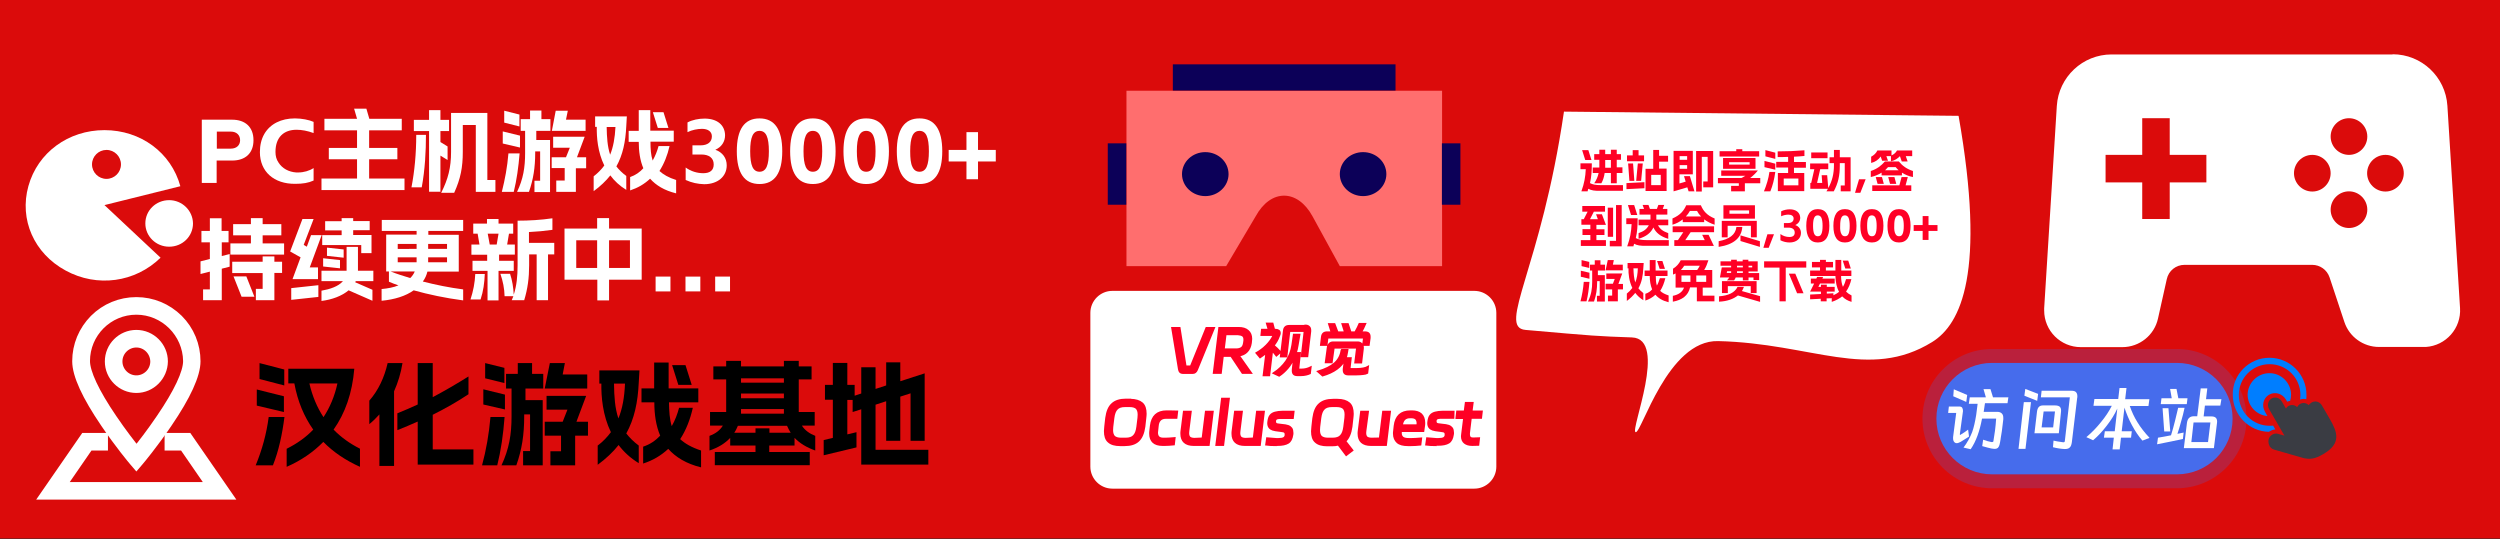
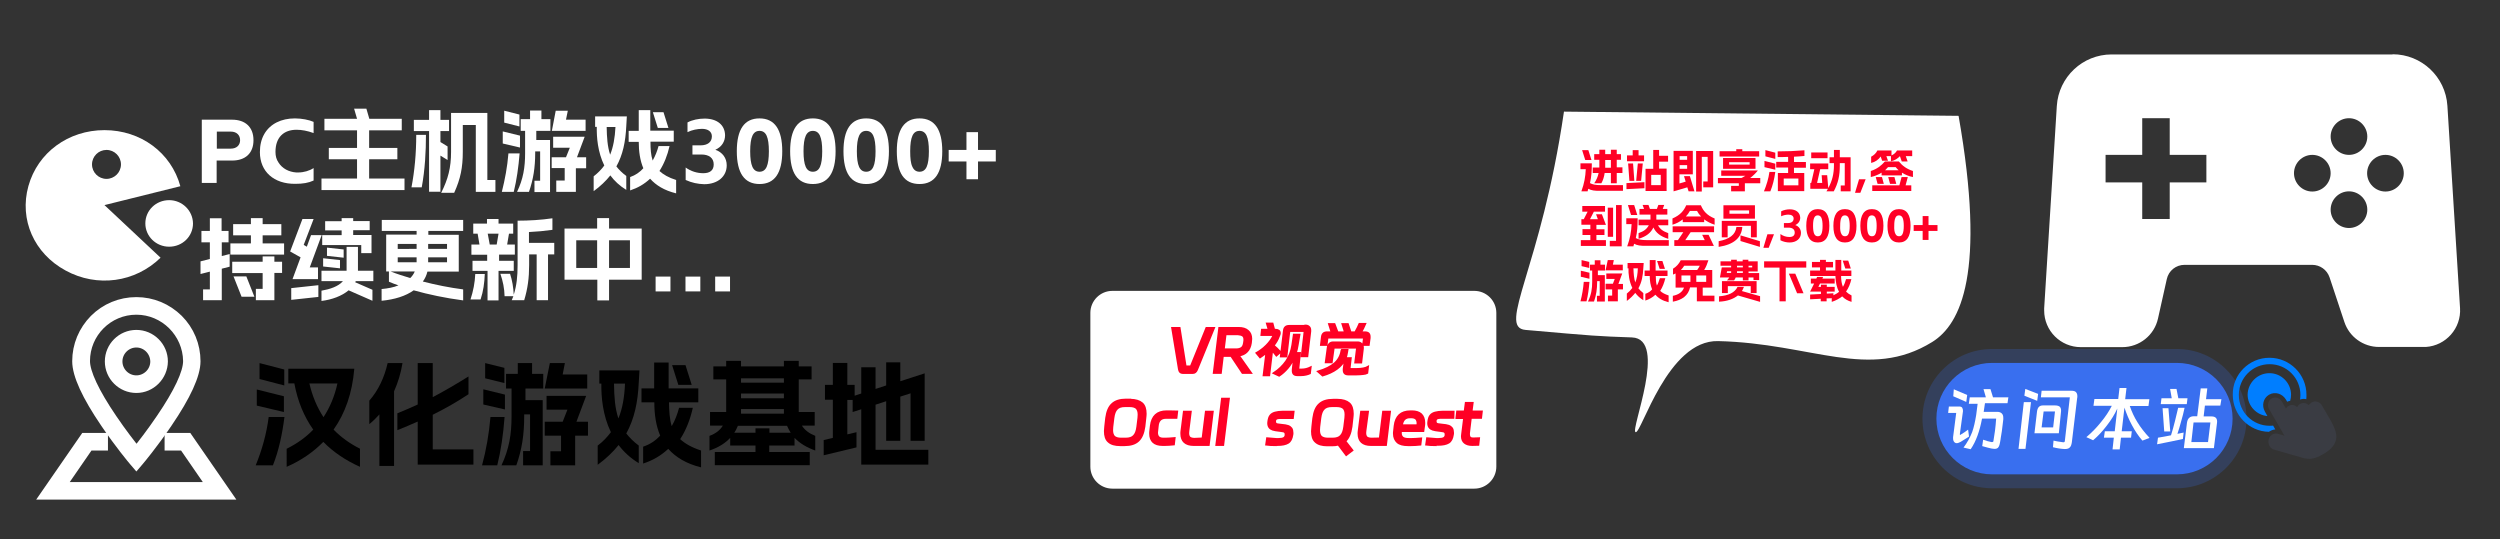
<svg xmlns="http://www.w3.org/2000/svg" version="1.1" id="图层_1" x="0px" y="0px" viewBox="0 0 1364 294.2" style="enable-background:new 0 0 1364 294.2;" xml:space="preserve">
  <rect x="0" y="0" width="1364" height="294.2" fill="#333333" stroke="none" />
  <style type="text/css">
	.st0{fill:#DB0B0B;}
	.st1{fill:#FFFFFF;}
	.st2{fill:#FF0025;}
	.st3{fill:#FF6E6E;}
	.st4{fill:#0C0058;}
	.st5{fill:#FF0025;stroke:#FF0025;stroke-miterlimit:10;}
	.st6{fill:#FFFFFF;stroke:#FFFFFF;stroke-width:5;stroke-miterlimit:10;}
	.st7{opacity:0.2;fill:#3A75FF;enable-background:new    ;}
	.st8{opacity:0.9;fill:#3A75FF;enable-background:new    ;}
	.st9{fill:#007EFF;}
	.st10{fill:#3A3C43;}
</style>
-   <rect x="0" y="-0.4" class="st0" width="1364" height="294.2" />
  <g>
    <path class="st1" d="M126.6,65.3c7.2,0,11.7,4,11.7,11.2c0,7.1-4.4,11.1-11.7,11.1h-8.4v12.2h-8.1V65.3H126.6z M125.9,81.1   c3.3,0,5.1-2,5.1-4.6c0-2.7-1.8-4.7-5.1-4.7h-7.6v9.3H125.9z" />
    <path class="st1" d="M141.8,83c0-3.8,0.8-7.1,2.4-9.9c3.2-5.5,9.2-8.5,16.7-8.5c3.7,0,7.8,0.8,10.2,1.9v6.1   c-3.3-1.2-6.4-1.8-9.3-1.8c-6.9,0-11.5,4-11.5,12.1c0,2.2,0.5,4.1,1.6,5.7c2.1,3.4,5.7,5.2,9.7,5.5l1.1,0c3,0,6.1-0.9,8.4-2.4v6.8   c-2.8,1.3-5.9,1.8-10,1.8C149.4,100.4,141.8,93.6,141.8,83z" />
    <path class="st1" d="M175.5,97.4h19.3V86.9h-15.4v-6.2h15.4v-9.6h-17.8v-6.3h17.8l-1.6-5.5h6.7l1.6,5.5h17.7v6.3h-17.8v9.6h15.4   v6.2h-15.4v10.5h19.3v6.3h-45.3V97.4z" />
    <path class="st1" d="M227.1,73.6h5.3c0,8.9-0.5,18.9-2.3,28.6h-5.6C226.2,93.3,227.1,83.8,227.1,73.6z M225.8,65.4h8.3v-5.3h6.2   v5.3h4.7v6.1h-4.7v6l3.9,2.4v7.4l-3.9-2.4v19.7h-6.2V71.5h-8.3V65.4z M246.1,82.9V61.6h19.8v36.6h4.4v6.5h-10.7V68.2h-7.1v14.7   c0,8.4-1.2,14.6-4.7,22.3h-7.1C244.5,97.7,246.1,91.4,246.1,82.9z" />
    <path class="st1" d="M277.4,83.7h6.1c-0.6,7.4-1.6,14.6-3.2,21h-6.5C275.5,97.9,276.8,91.1,277.4,83.7z M274.3,71.7l9.4,2.3v6.5   l-9.4-2.2V71.7z M275.1,60.4l8.3,2.1V69l-8.3-2.1V60.4z M286.5,83.5V71.4h-2.4V65h5.1v-4.7h6.2V65h4.9v6.4h-7.7v5h7.5v28.4h-8.5   v-6.2h3.1V82.6H292v0.9c0,7.8-1,14.3-3.4,21.2h-6.5C285.5,97.6,286.5,91.3,286.5,83.5z M300.9,85.8h7.9l2.1-5.2h-9.1v-6h17.2   l-4.2,11.2h5v6h-5.6v12.9h-10.7v-6.2h4.6v-6.8h-7.1V85.8z M303.2,60.4h6.6l-1,4.9h10.7v6.1h-18.4L303.2,60.4z" />
    <path class="st1" d="M323.9,96.2c2.3-1.8,4.2-3.7,5.8-5.9c-3.6-7.4-4.2-15.4-4.1-21.1h-0.9v-5.7H342l-0.3,5.3   c-0.4,8.6-1.9,15.7-5.4,22c1.4,1.8,3.2,3.6,5.4,5.2v7.6c-3.6-2.2-6.5-4.9-8.7-7.9c-2.4,3-5.4,5.9-9.1,8.6V96.2z M332.9,84.4   c1.7-4.2,2.6-9.2,2.9-15.1H331C331.1,74.9,331.4,79.9,332.9,84.4z M351,91.8c-1.8-4.3-2.5-9.2-2.5-14.4H343v-6h5.5V60.1h6.3v11.2   h12.8v6h-12.7c0,3.9,0.2,7.3,1.2,10.3c1.4-2.5,2.5-5.2,3.2-7.9h6c-1.1,5-3,9.7-5.5,13.6c2.1,1.9,4.9,3.6,9.1,4.9v7.3   c-6.5-1.6-11-4.4-14.2-8c-3.2,3-6.7,5-10.9,6.4v-7.3C346.7,95.6,349,94,351,91.8z M362,61.2l2.7,8.6h-5.8l-2.7-8.6H362z" />
    <path class="st1" d="M374.1,98.2v-6.8c2.9,2.1,6.3,3.1,9.6,3.1c3.7,0,5.7-1.6,5.7-4.8c0-3.6-2.7-5.4-6.7-5.4h-4.9v-5h4.4   c3.9,0,6.2-1.8,6.2-4.9c0-2.6-2.1-4.1-5.4-4.1c-2.4,0-5.5,0.6-7.9,1.8v-5.3c2.6-1.4,6.1-2.1,9.3-2.1c6.9,0,11.1,3.5,11.2,9.1   c0,3.5-1.9,6.4-5.3,7.9c3.9,1.4,6.2,4.5,6.2,8.5c0,6.1-4.9,10.3-12.3,10.3C380.7,100.4,377.4,99.7,374.1,98.2z" />
    <path class="st1" d="M402,82.5c0-11.9,4.1-17.9,12.4-17.9c8.2,0,12.4,6,12.4,17.9s-4.1,17.9-12.4,17.9   C406.2,100.4,402,94.5,402,82.5z M410.5,91c0.8,1.8,2.1,2.7,3.9,2.7c1.8,0,3.1-0.9,3.9-2.7c0.8-1.8,1.2-4.6,1.2-8.5   c0-3.8-0.4-6.6-1.2-8.4c-0.8-1.8-2.1-2.7-3.9-2.7c-1.8,0-3.1,0.9-3.9,2.7c-0.8,1.8-1.2,4.6-1.2,8.4C409.3,86.4,409.7,89.2,410.5,91   z" />
    <path class="st1" d="M431.1,82.5c0-11.9,4.1-17.9,12.4-17.9s12.4,6,12.4,17.9s-4.1,17.9-12.4,17.9S431.1,94.5,431.1,82.5z    M439.6,91c0.8,1.8,2.1,2.7,3.9,2.7s3.1-0.9,3.9-2.7c0.8-1.8,1.2-4.6,1.2-8.5c0-3.8-0.4-6.6-1.2-8.4c-0.8-1.8-2.1-2.7-3.9-2.7   s-3.1,0.9-3.9,2.7c-0.8,1.8-1.2,4.6-1.2,8.4C438.4,86.4,438.8,89.2,439.6,91z" />
    <path class="st1" d="M460.2,82.5c0-11.9,4.1-17.9,12.4-17.9s12.4,6,12.4,17.9s-4.1,17.9-12.4,17.9S460.2,94.5,460.2,82.5z    M468.7,91c0.8,1.8,2.1,2.7,3.9,2.7s3.1-0.9,3.9-2.7c0.8-1.8,1.2-4.6,1.2-8.5c0-3.8-0.4-6.6-1.2-8.4c-0.8-1.8-2.1-2.7-3.9-2.7   s-3.1,0.9-3.9,2.7c-0.8,1.8-1.2,4.6-1.2,8.4C467.5,86.4,467.9,89.2,468.7,91z" />
    <path class="st1" d="M489.3,82.5c0-11.9,4.1-17.9,12.4-17.9c8.2,0,12.4,6,12.4,17.9s-4.1,17.9-12.4,17.9   C493.4,100.4,489.3,94.5,489.3,82.5z M497.8,91c0.8,1.8,2.1,2.7,3.9,2.7c1.8,0,3.1-0.9,3.9-2.7c0.8-1.8,1.2-4.6,1.2-8.5   c0-3.8-0.4-6.6-1.2-8.4c-0.8-1.8-2.1-2.7-3.9-2.7c-1.8,0-3.1,0.9-3.9,2.7c-0.8,1.8-1.2,4.6-1.2,8.4C496.6,86.4,496.9,89.2,497.8,91   z" />
    <path class="st1" d="M533.6,88.1v9.7h-6.3v-9.7h-9.7v-6.3h9.7v-9.7h6.3v9.7h9.7v6.3H533.6z" />
    <path class="st1" d="M110.7,157.9h3.8v-9.7l-5.1,1.3v-6.9l5.1-1.3v-9.1h-4.6v-6.2h4.6v-6.9h6.4v6.9h3.8v6.2H121v7.5l4.3-1.1v6.9   l-4.3,1.1v17.2h-10.2V157.9z M125.7,132.8h11.2v-4.4h-9.7v-6.1h9.7v-3.3h6.4v3.3h10.2v6.1h-10.2v4.4H155v6.1h-29.3V132.8z    M126.7,142.8h16.6v-2.9h6.4v2.9h4.2v6.1h-4.2v14.9h-10.1v-6.2h3.7V149h-16.6V142.8z M134.4,150.8l4.4,11.1h-7l-4.4-11.1H134.4z" />
    <path class="st1" d="M164,140.4l-5.7-3.2l6.7-17.7h6.1l-5.4,14.1l1.7,1l2.3-6.3h5.8l-6.5,17.6h4.5v6.4h-13.9L164,140.4z    M158.9,157.2l14.8-1.6v6.4l-14.8,1.6V157.2z M175.4,147.7h13.7v-13h6.2v13h8.4v5.7h-9.6l-0.3,0.6l9.4,4.1v6l-13-5.7   c-3.7,3.1-9.1,5.1-14.8,5.8v-5.6c4.6-0.8,9.2-2.3,11.7-5.2h-11.7V147.7z M175.9,128.3h10.5v-2.6h-9v-5h9V119h6.3v1.6h9v5h-9v2.6h10   v9.9h-5.6v-4.4h-21.3V128.3z M176.3,140.9l9.2,1v4.5l-9.2-1V140.9z M178.4,135.1l9.1,1v4.5l-9.1-1V135.1z" />
    <path class="st1" d="M225.7,158.4c-4.3,3.1-10.3,5-17.5,5.7v-6.4c3.4-0.3,6.5-0.9,9.2-2c-1.8-0.6-3.6-1.3-5.2-2v-5.6h-1.5v-20.1   h16.6V126h-19v-6h44.4v6h-19v2.1h16.6v20.1h-17.1c-0.5,2-1.3,3.8-2.5,5.4c7,1.8,14.3,3.3,22,4.3v6   C242.9,162.6,233.9,160.7,225.7,158.4z M223.8,151.7c1.1-1,1.9-2.2,2.5-3.6h-13.2C216.6,149.5,220.2,150.6,223.8,151.7z    M227.3,135.8v-2.7H217v2.7H227.3z M227.3,143.1v-2.7H217v2.7H227.3z M243.9,135.8v-2.7h-10.3v2.7H243.9z M243.9,143.1v-2.7h-10.3   v2.7H243.9z" />
    <path class="st1" d="M259.3,149.5h5.2c-0.2,4.9-0.8,9.4-2.3,13.9h-5.5C258.2,158.8,259.1,154.2,259.3,149.5z M257.3,133.4h4.3   l-1-5.9h-2.4V122h7.5v-2.5h6.3v2.5h8v5.5h-2.3l-1,5.9h4.2v5.5h-8.6v3.4h8v5.5H272v16.1h-6v-16.1h-8.2v-5.5h8V139h-8.6V133.4z    M267.2,133.4h3.8l1-5.9h-5.9L267.2,133.4z M280.1,161.6h-4.8c-0.1-4.2-0.9-8.2-2.3-12.2h5.3c1.2,3.7,1.8,7.4,2,11.4   c1.6-5.1,2.1-10,2.1-16.1v-24.3c6.4,0,12.8-0.4,19-1.3v6.3c-4.2,0.6-8.5,1-12.8,1.2v5.9h13.8v6.3H299v25h-6.2v-25h-4.1v5.9   c0,6.9-0.8,12.9-2.7,19.1h-6.8C279.5,163.1,279.8,162.4,280.1,161.6z" />
    <path class="st1" d="M332.3,119v5.7h17.8v27.9h-17.8v11.3h-6.4v-11.3H308v-27.9h17.8V119H332.3z M325.8,146.2v-15.1h-11.4v15.1   H325.8z M343.7,146.2v-15.1h-11.4v15.1H343.7z" />
    <path class="st1" d="M365.8,150.9v8.1h-8.1v-8.1H365.8z" />
    <path class="st1" d="M382.1,150.9v8.1H374v-8.1H382.1z" />
    <path class="st1" d="M398.3,150.9v8.1h-8.1v-8.1H398.3z" />
  </g>
  <g>
    <path d="M146.6,227.5h8.6c-1.2,9.4-3.1,18.4-6.3,26.4h-9.4C143,245.4,145.4,236.7,146.6,227.5z M140.1,212.5l14.8,3.7v8.6   l-14.8-3.5V212.5z M141.6,198.1l13.5,3.5v8.7l-13.5-3.5V198.1z M156.5,244.8c5.6-2.8,10.5-6.3,14.4-10.4c-5-7.1-8.5-15.4-10.3-25.2   h-3.3v-8h36c-1.1,13.3-5,24.3-11.3,33.2c4,4.1,8.8,7.6,14.4,10.4v9.9c-7.8-3.5-14.5-8-20-13.6c-5.5,5.6-12.2,10.2-20,13.6V244.8z    M176.5,227.6c3.5-5.3,6.1-11.5,7.6-18.4h-15.3C170.4,216.1,173,222.3,176.5,227.6z" />
    <path d="M201.5,218.6c4.9-5.6,8.2-12.6,10-20.5h8.1c-0.9,5.6-2.5,10.7-4.6,15.4v40.7H207v-28.1c-1.7,1.9-3.5,3.7-5.5,5.3V218.6z    M227.9,230c-3.6,1.6-7.3,3.2-11.1,4.7v-9.2c3.7-1.5,7.4-3.1,11.1-4.8v-22.6h8.2v18.6c6.6-3.5,13.1-7.3,19.5-11.3v9.7   c-6,4-12.5,7.7-19.5,11.2v18.9h22.2v8.3h-30.4V230z" />
    <path d="M267.6,227.5h7.7c-0.7,9.4-2,18.4-4,26.4H263C265.3,245.4,266.8,236.7,267.6,227.5z M263.7,212.4l11.8,2.9v8.1l-11.8-2.7   V212.4z M264.7,198.1l10.5,2.6v8.3l-10.5-2.6V198.1z M279.1,227.2V212h-3v-8h6.4v-5.9h7.8v5.9h6.1v8h-9.7v6.3h9.4v35.6h-10.7v-7.8   h3.8v-20H286v1.1c0,9.8-1.2,18-4.3,26.7h-8.1C277.8,244.9,279.1,237,279.1,227.2z M297.1,230.1h9.9l2.6-6.6h-11.4V216h21.6   l-5.3,14.1h6.3v7.6h-7v16.2h-13.5v-7.7h5.8v-8.5h-8.9V230.1z M300,198.1h8.2l-1.2,6.2h13.4v7.7h-23.2L300,198.1z" />
    <path d="M326,243.2c2.9-2.2,5.3-4.7,7.3-7.4c-4.5-9.3-5.3-19.3-5.2-26.5H327v-7.2h21.9l-0.4,6.7c-0.5,10.8-2.4,19.7-6.8,27.7   c1.8,2.3,4,4.5,6.8,6.6v9.6c-4.6-2.8-8.2-6.2-11-9.9c-3,3.8-6.8,7.4-11.4,10.8V243.2z M337.4,228.3c2.2-5.3,3.3-11.6,3.6-19h-6   C335.1,216.5,335.5,222.7,337.4,228.3z M360.2,237.7c-2.3-5.4-3.2-11.6-3.2-18.2h-7v-7.6h6.9v-14.1h7.9v14.1H381v7.6H365   c0.1,4.9,0.3,9.2,1.5,13c1.8-3.1,3.1-6.6,4-10h7.5c-1.4,6.3-3.7,12.2-6.9,17.1c2.6,2.4,6.2,4.5,11.4,6.2v9.2   c-8.1-2-13.9-5.6-17.9-10.1c-4,3.7-8.4,6.3-13.7,8v-9.2C354.8,242.4,357.6,240.4,360.2,237.7z M374,199.2l3.4,10.8h-7.3l-3.4-10.8   H374z" />
    <path d="M387.5,224.8h8.7V207h-7v-7.1h7v-3h8.1v3h23.4v-3h8.1v3h7v7.1h-7v17.8h8.7v7.4h-7c1.6,2.5,4,4.3,7.3,5.6v8   c-4.8-1.7-8.5-4-11.3-6.9v4.2h-13.8v3.5h22.1v7.2H390v-7.2h22.2v-3.5h-13.8v-4.2c-2.8,3-6.5,5.3-11.3,6.9v-8c3.3-1.2,5.7-3,7.3-5.6   h-7V224.8z M412.2,236.1v-2.4h7.6v2.4h11.6c-0.8-1.2-1.4-2.5-2-3.8h-26.8c-0.6,1.4-1.2,2.7-2,3.8H412.2z M427.7,208.8v-2.4h-23.4   v2.4H427.7z M427.7,217.3v-2.6h-23.4v2.6H427.7z M427.7,225.7v-2.5h-23.4v2.5H427.7z" />
    <path d="M469.9,223.3l-4.7,1.5v-6.6h-2.9V237l5-1.2v8.3l-17.9,4.3v-8.3l5-1.2v-20.8h-4.3v-8.1h4.3v-12h7.9v12h4v5.9l3.6-1.2v-14.3   h7.8v11.8l5.8-1.9v-12.6h7.7V208l13.3-4.3v36.8h-7.7v-25.9l-5.6,1.8v24.1h-7.7v-21.6l-5.8,1.9v24.6h28.8v8.1h-36.6V223.3z" />
  </g>
  <path class="st1" d="M1305.4,29.6c15.8,0,28.9,12.3,29.9,28.1l6.9,110.4c0.7,11-7.7,20.5-18.7,21.2c-0.4,0-0.8,0-1.2,0H1298  c-8.6,0-16.2-5.5-18.9-13.6l-8.1-24.4c-1.4-4.1-5.2-6.8-9.5-6.8h-69.6c-4.7,0-8.7,3.2-9.7,7.8l-4.8,21.5c-2,9.1-10.1,15.6-19.5,15.6  h-22.6c-11,0-20-8.9-20-20c0-0.4,0-0.8,0-1.2l6.9-110.4c1-15.8,14.1-28.1,29.9-28.1H1305.4L1305.4,29.6z M1281.6,104.4  c-5.5,0-10,4.5-10,10c0,5.5,4.5,10,10,10s10-4.5,10-10C1291.6,108.9,1287.1,104.4,1281.6,104.4z M1183.8,64.5h-15v20h-20v15h20v20  h15v-20h20v-15h-20C1183.8,84.5,1183.8,64.5,1183.8,64.5z M1261.6,84.5c-5.5,0-10,4.5-10,10s4.5,10,10,10l0,0c5.5,0,10-4.5,10-10  S1267.1,84.5,1261.6,84.5z M1301.5,84.5c-5.5,0-10,4.5-10,10s4.5,10,10,10s10-4.5,10-10S1307,84.5,1301.5,84.5z M1281.6,64.5  c-5.5,0-10,4.5-10,10c0,5.5,4.5,10,10,10s10-4.5,10-10C1291.6,69,1287.1,64.5,1281.6,64.5z" />
  <path class="st1" d="M804.4,266.6H606.9c-6.6,0-12-5.4-12-12v-83.9c0-6.6,5.4-12,12-12h197.5c6.6,0,12,5.4,12,12v83.9  C816.4,261.2,811,266.6,804.4,266.6z" />
  <path class="st1" d="M853.3,60.9c-12.5,85.5-36.6,117.7-21,119.1c38.7,3.4,38.7,3.4,58.1,4.1c19.9,0.7-1.2,50.9,2,51.7  c3.2,0.8,17.4-50.4,45-49.7c51.2,1.2,82.3,21.8,116.8,0.5c15.8-9.8,29.4-38.1,14.4-123.4" />
  <g>
    <path class="st2" d="M866.6,103c-0.2,0.5-0.3,0.9-0.4,1.4h-3.4c1.6-4.4,2.2-7.9,2.4-12.1h-2.9v-3.2h6.2c0,4.1-0.2,7.3-1,10.8   c1.5,0.8,3.2,1.1,5.8,1.1h12.2v3.1h-12.2C870.1,104.2,868.2,103.9,866.6,103z M866.6,81.9l1.7,5.4h-3.4l-1.7-5.4H866.6z M869,91.4   h3.6v-0.8v-3.4h-2.8v-3.1h2.8v-2.4h3.2v2.4h3.1v-2.4h3.2v2.4h2.3v3.1h-2.3v4.1h3.1v3.1h-3.1v5.6h-3.2v-5.6h-3.4   c-0.3,2-0.8,3.8-1.8,5.6h-3.9c1.3-1.9,2-3.7,2.4-5.6H869V91.4z M878.9,91.4v-4.1h-3.1v3.4v0.8H878.9z" />
    <path class="st2" d="M887.4,99.9l9.8-0.5v3.3l-9.8,0.5V99.9z M887.7,84.8h3.1v-2.9h3.2v2.9h3v3.2h-9.3V84.8z M891,89.2l0.7,9.5   h-2.7l-0.7-9.5H891z M893.6,89.2h2.7l-0.9,9.5h-2.7L893.6,89.2z M909.3,104.2h-11.5V92.1h4.2V81.8h3.2V85h4.9v3.2h-4.9v3.8h4.1   V104.2z M906.1,101v-5.6h-5.2v5.6H906.1z" />
    <path class="st2" d="M913.2,82.3h10.4v12.8h-7.3v5l3.4-1l-0.9-3h3.2l2.5,8.3h-3.2l-0.7-2.2l-7.5,2.2V82.3z M920.5,87.2v-2h-4.1v2   H920.5z M920.5,92.1v-2h-4.1v2H920.5z M925.3,82.4h9.4v19.8h-5.4V99h2.4V85.6h-3.2v18.9h-3.1V82.4z" />
    <path class="st2" d="M937.3,97.1h12.9c0.8-0.4,1.5-0.8,2.1-1.2h-13.2V93h20c-1.2,1.5-2.6,2.9-4.2,4.1h5.5v2.9H952v4.4h-7.5v-3h4.2   v-1.4h-11.4V97.1z M938.1,82.5h9.2v-1.1h3.3v1.1h9.2v2.9h-21.6V82.5z M940.1,86.2h17.7v5.9h-17.7V86.2z M954.6,89.8v-1.3h-11.2v1.3   H954.6z" />
    <path class="st2" d="M965.4,93.8h3.2c-0.5,3.8-1.4,7.4-2.7,10.6h-3.5C963.8,101,964.9,97.5,965.4,93.8z M962.7,87.8l5.9,1.5v3.3   l-5.9-1.4V87.8z M963.2,81.9l5.4,1.4v3.4l-5.4-1.4V81.9z M975.6,94.3v-2.9h-6.5v-3.1h6.5v-2.7c-1.9,0.1-3.8,0.1-5.7,0.1v-3.1   c5.1,0,9.7-0.2,14.6-0.6v3.1c-1.9,0.2-3.8,0.3-5.7,0.4v2.9h6.5v3.1h-6.5v2.9h5.6v9.9H970v-9.9H975.6z M981.2,101.1v-3.7h-8v3.7   H981.2z" />
    <path class="st2" d="M997.3,103h-9.6v-3.2h0.5l1.7-7.5h-2.3v-3.1h9.9v3.1h-4.4l-1.7,7.5h2.8l-0.3-4.2h3l0.6,7   c2.2-3.9,3.1-8,3.1-12.4V89h-2.4v-3.2h2.4v-4h3.2v4h5.9v18.6h-5.4v-3.2h2.2V89h-2.7v1.3c0,5.6-0.9,9.6-3.3,14.1h-4   C996.8,103.9,997.1,103.5,997.3,103z M988.2,83.2h8.9v3.1h-8.9V83.2z" />
    <path class="st2" d="M1014.3,97.8h3.6l-2.9,7.4h-2.9L1014.3,97.8z" />
    <path class="st2" d="M1037.7,94.2v1.5h-11.1v-1.5c-1.7,1.1-3.7,1.9-5.9,2.4v-3.3c3.4-1.1,5.7-2.9,7.7-5.2h7.6   c2,2.4,4.3,4.1,7.7,5.2v3.3C1041.5,96.2,1039.4,95.3,1037.7,94.2z M1020.9,85.5c1.5-0.8,2.7-1.9,3.4-3.4h7.7v2.7   c1.3-0.6,2.4-1.5,3-2.7h8.3v3.1h-3.5l1,2.9h-3.2l-1-2.9h0c-1.2,1.3-2.9,2.4-4.9,2.8v-2.8h-2.5l0.9,2.5h-3.2l-0.8-2.3   c-1.2,1.7-3,3-5.2,3.5V85.5z M1021.5,101.1h14.8l1.2-4.5h3.4l-1.2,4.5h3.1v3.1h-21.3V101.1z M1026.8,96.6l1,3.7h-3.4l-1-3.7H1026.8   z M1035.9,92.9c-0.6-0.5-1.1-1.1-1.6-1.7h-4.2c-0.5,0.6-1,1.1-1.6,1.7H1035.9z M1033.6,96.6l1,3.7h-3.4l-1-3.7H1033.6z" />
    <path class="st2" d="M862.5,131h5.2v-2.8h-4.3V125h4.3v-2.4h-4.9v-3h1.3l2.1-4.1h-2.9v-3.1h12.4v3.1h-6.1l-2.1,4.1h4.3l-1-2.7h3.2   l2.2,5.8H871v2.4h4.4v3.1H871v2.8h5.2v3.2h-13.7V131z M877.2,113.3h2.9v15.9h-2.9V113.3z M878.4,131.4h3.3v-19.5h3.1v22.5h-6.5   V131.4z" />
    <path class="st2" d="M891.6,133c-0.2,0.5-0.3,0.9-0.4,1.4h-3.4c1.6-4.4,2.2-7.9,2.4-12.1h-2.9v-3.2h6.2c0,4.1-0.2,7.4-1,10.8   c1.5,0.8,3.2,1.1,5.8,1.1h12.2v3.1h-12.2C895.1,134.2,893.2,133.9,891.6,133z M891.6,111.9l1.7,5.4h-3.4l-1.7-5.4H891.6z    M893.9,119.8h6.6l0-2.7h-6V114h2.5l-0.8-2.2h3.2l0.8,2.2h3.8l0.8-2.2h3.2l-0.8,2.2h2.5v3.1h-6v2.7h6.5v3.1h-5.6   c1.2,2.2,2.8,3.3,5.6,4.3v3.1c-4.3-1.3-6.7-3.3-8.1-6.2c-1.4,2.9-3.8,4.9-8.1,6.2v-3.1c2.8-1,4.4-2.1,5.6-4.3h-5.6V119.8z" />
    <path class="st2" d="M929.8,119.7v1.5h-11.7v-1.5c-1.6,1.3-3.5,2.3-5.6,2.9v-3.4c4.2-1.8,6.2-4.2,7.5-7.2h8   c1.3,3.1,3.3,5.5,7.5,7.2v3.4C933.3,121.9,931.4,120.9,929.8,119.7z M912.7,123.5h22.5v3.2h-12.8l-2.9,4.3h10.6l-1.4-2.9h3.5   l2.9,6.1h-21.6V131h2l2.9-4.3h-5.8V123.5z M928.1,118.1c-0.9-0.9-1.6-1.9-2.2-3H922c-0.6,1.1-1.3,2.1-2.2,3H928.1z" />
    <path class="st2" d="M937.7,131.6c5.7-1.1,9.2-3.4,9.7-7.8h3.2c-0.4,5.7-4.3,9.6-12.9,10.9V131.6z M958.5,120.5v9h-3.2v-6.3h-12.7   v6.3h-3.2v-9H958.5z M940.3,112h17.2v7.3h-17.2V112z M954.3,116.6v-1.8h-10.7v1.8H954.3z M949.6,128.4l10.6,3.2v3.1l-10.6-3.2   V128.4z" />
    <path class="st2" d="M964.3,127.8h3.6l-2.9,7.4h-2.9L964.3,127.8z" />
    <path class="st2" d="M971.4,131.1v-3.4c1.5,1.1,3.2,1.6,4.9,1.6c1.9,0,2.9-0.8,2.9-2.4c0-1.8-1.3-2.7-3.4-2.7h-2.5v-2.5h2.2   c2,0,3.1-0.9,3.1-2.5c0-1.3-1.1-2.1-2.8-2.1c-1.2,0-2.8,0.3-4,0.9v-2.7c1.3-0.7,3.1-1.1,4.7-1.1c3.5,0,5.6,1.8,5.7,4.6   c0,1.8-1,3.2-2.7,4c2,0.7,3.1,2.3,3.1,4.3c0,3.1-2.5,5.2-6.2,5.2C974.7,132.3,973,131.9,971.4,131.1z" />
    <path class="st2" d="M985.5,123.2c0-6,2.1-9.1,6.3-9.1s6.3,3,6.3,9.1c0,6-2.1,9.1-6.3,9.1S985.5,129.2,985.5,123.2z M989.8,127.5   c0.4,0.9,1,1.4,2,1.4s1.6-0.4,2-1.4c0.4-0.9,0.6-2.3,0.6-4.3c0-1.9-0.2-3.3-0.6-4.3c-0.4-0.9-1.1-1.4-2-1.4s-1.6,0.4-2,1.4   c-0.4,0.9-0.6,2.3-0.6,4.3C989.2,125.1,989.4,126.6,989.8,127.5z" />
    <path class="st2" d="M1000.3,123.2c0-6,2.1-9.1,6.3-9.1s6.3,3,6.3,9.1c0,6-2.1,9.1-6.3,9.1S1000.3,129.2,1000.3,123.2z    M1004.6,127.5c0.4,0.9,1,1.4,2,1.4s1.6-0.4,2-1.4c0.4-0.9,0.6-2.3,0.6-4.3c0-1.9-0.2-3.3-0.6-4.3c-0.4-0.9-1.1-1.4-2-1.4   s-1.6,0.4-2,1.4c-0.4,0.9-0.6,2.3-0.6,4.3C1003.9,125.1,1004.1,126.6,1004.6,127.5z" />
    <path class="st2" d="M1015,123.2c0-6,2.1-9.1,6.3-9.1c4.2,0,6.3,3,6.3,9.1c0,6-2.1,9.1-6.3,9.1C1017.1,132.3,1015,129.2,1015,123.2   z M1019.3,127.5c0.4,0.9,1,1.4,2,1.4s1.6-0.4,2-1.4c0.4-0.9,0.6-2.3,0.6-4.3c0-1.9-0.2-3.3-0.6-4.3c-0.4-0.9-1.1-1.4-2-1.4   s-1.6,0.4-2,1.4c-0.4,0.9-0.6,2.3-0.6,4.3C1018.7,125.1,1018.9,126.6,1019.3,127.5z" />
    <path class="st2" d="M1029.8,123.2c0-6,2.1-9.1,6.3-9.1s6.3,3,6.3,9.1c0,6-2.1,9.1-6.3,9.1S1029.8,129.2,1029.8,123.2z    M1034.1,127.5c0.4,0.9,1,1.4,2,1.4s1.6-0.4,2-1.4c0.4-0.9,0.6-2.3,0.6-4.3c0-1.9-0.2-3.3-0.6-4.3c-0.4-0.9-1.1-1.4-2-1.4   s-1.6,0.4-2,1.4c-0.4,0.9-0.6,2.3-0.6,4.3C1033.4,125.1,1033.6,126.6,1034.1,127.5z" />
    <path class="st2" d="M1052.2,126v4.9h-3.2V126h-4.9v-3.2h4.9v-4.9h3.2v4.9h4.9v3.2H1052.2z" />
    <path class="st2" d="M864.1,153.8h3.1c-0.3,3.8-0.8,7.4-1.6,10.6h-3.3C863.2,161,863.8,157.5,864.1,153.8z M862.5,147.7l4.7,1.1   v3.3l-4.7-1.1V147.7z M862.9,141.9l4.2,1v3.3l-4.2-1V141.9z M868.7,153.7v-6.1h-1.2v-3.2h2.6v-2.4h3.1v2.4h2.5v3.2h-3.9v2.5h3.8   v14.4h-4.3v-3.1h1.5v-8h-1.4v0.4c0,3.9-0.5,7.3-1.7,10.7h-3.3C868.2,160.8,868.7,157.6,868.7,153.7z M876,154.8h4l1-2.6h-4.6v-3   h8.7l-2.1,5.7h2.5v3h-2.8v6.5h-5.4v-3.1h2.3v-3.4H876V154.8z M877.2,141.9h3.3l-0.5,2.5h5.4v3.1H876L877.2,141.9z" />
    <path class="st2" d="M887.7,160.1c1.1-0.9,2.1-1.9,2.9-3c-1.8-3.7-2.2-7.8-2.1-10.7H888v-2.9h8.8l-0.2,2.7   c-0.2,4.4-0.9,7.9-2.7,11.1c0.7,0.9,1.6,1.8,2.7,2.6v3.9c-1.8-1.1-3.3-2.5-4.4-4c-1.2,1.5-2.7,3-4.6,4.4V160.1z M892.2,154.1   c0.9-2.1,1.3-4.7,1.4-7.7h-2.4C891.3,149.3,891.5,151.9,892.2,154.1z M901.4,157.9c-0.9-2.2-1.3-4.7-1.3-7.3h-2.8v-3h2.8v-5.7h3.2   v5.7h6.5v3h-6.4c0,2,0.1,3.7,0.6,5.2c0.7-1.2,1.2-2.6,1.6-4h3c-0.6,2.5-1.5,4.9-2.8,6.9c1,1,2.5,1.8,4.6,2.5v3.7   c-3.3-0.8-5.6-2.2-7.2-4.1c-1.6,1.5-3.4,2.5-5.5,3.2v-3.7C899.3,159.8,900.4,159,901.4,157.9z M907,142.4l1.4,4.3h-2.9l-1.4-4.3   H907z" />
    <path class="st2" d="M934.1,156.9H929v4.4h6.4v3.1h-9.6v-7.6h-3.7c-1,4.5-4.4,6.9-9.4,7.8v-3.2c3.1-0.6,5.3-2.1,6.1-4.5h-4.6v-7.7   c-0.5,0.2-0.9,0.4-1.4,0.6v-3.2c1.8-1.1,3.2-2.6,4.2-4.6h15.1c-0.6,1.9-1.3,3.7-2.3,5.3h4.4V156.9z M926,147.3   c0.5-0.7,1-1.5,1.4-2.3h-8.5c-0.5,0.8-1.1,1.6-1.8,2.3H926z M922.3,153.8v-3.5h-4.9v3.5H922.3z M930.9,153.8v-3.5h-5.4v3.5H930.9z" />
    <path class="st2" d="M937.7,161.7c5.3-0.4,8.8-2,10.3-5.2h3.5c-0.3,0.8-0.7,1.6-1.1,2.3l9.9,2.8v3.1l-12.1-3.5   c-2.4,1.9-5.8,3.2-10.3,3.4V161.7z M956.7,151.4H954v1.6h-3.1v-1.6H947c-0.2,0.5-0.5,1.1-0.9,1.6h-3.9c0.5-0.6,1-1.1,1.3-1.6h-5.1   l1-5.5h5.1l0-0.9h-5.8v-2.4h5.8v-0.9h3.1v0.9h3.2v-0.9h3.1v0.9h5.1v5.5H954v0.9h5.8v3.8h-3.1V151.4z M939.4,153.4h19v6.5h-3.2v-3.8   h-12.5v3.8h-3.2V153.4z M944.5,149V148h-2.2l-0.2,0.9H944.5z M950.9,145.9V145h-3.2l0,0.9H950.9z M950.9,149V148h-3.2v0.9H950.9z    M956,145.9V145H954v0.9H956z" />
    <path class="st2" d="M970.8,146h-8.3v-3.4h23v3.4h-11.2v18.4h-3.4V146z M979.5,149.3l4.5,10.7h-3.5l-4.5-10.7H979.5z" />
    <path class="st2" d="M987.7,160.7l5.8-0.3v-1.3h-5.9l2.2-4.4H988v-2.7h3l0.4-0.9h3.3l-0.4,0.9h6.7v2.7h-8l-0.9,1.8h1.4v-1.2h3.2   v1.2h4.3v2.6h-4.3v1.1l3.6-0.2v1.1c1.1-0.5,2.2-1.1,3.1-1.9c-1.3-2.3-1.9-5.3-2-8.6h-13.8v-3h5.4v-1.7h-4.4v-3h4.4v-1.1h3.2v1.1   h3.9v3h-3.9v1.7h5.2v-5.8h3.2v5.8h5.5v3h-5.6c0,2.2,0.3,4.2,1,5.9c0.8-1.3,1.3-2.7,1.7-4.2h2.9c-0.6,2.6-1.5,4.8-2.9,6.8   c0.8,0.8,1.8,1.5,3,2.1v3.5c-2.1-0.6-3.8-1.6-5.1-3c-1.5,1.2-3.5,2.3-5.7,3v-2l-2.8,0.1v1.6h-3.2V163l-5.8,0.3V160.7z    M1008.4,142.2l1.4,4.3h-3l-1.4-4.3H1008.4z" />
  </g>
-   <path class="st3" d="M731,145.2L716.1,118c-8.2-15-22.8-15-31,0l-16.1,27.2h-54.4V49.5h172.2v95.7H731z" />
-   <path class="st4" d="M761.4,49.4l0-14.3H639.9l0,14.3H761.4z M786.7,78.2h10.1v33.5h-10.1V78.2z M604.4,78.2h10.1v33.5h-10.1V78.2z   M657.6,83c7,0,12.7,5.3,12.7,12c0,6.6-5.7,12-12.7,12c0,0,0,0,0,0c-7,0-12.7-5.4-12.7-12C644.9,88.3,650.6,83,657.6,83z M743.7,83  c7,0,12.7,5.3,12.7,12c0,6.6-5.7,12-12.7,12c0,0,0,0,0,0c-7,0-12.7-5.4-12.7-12C731,88.3,736.7,83,743.7,83z" />
  <g>
    <path class="st5" d="M645.2,203.5c-1.1,0-1.8-0.7-2-2.1l-3.7-22.5h4.1l3.3,21h2.8l8.5-21h4.2l-9.3,22.8c-0.3,0.7-0.6,1.1-1,1.4   c-0.4,0.3-0.8,0.4-1.3,0.4H645.2z" />
    <path class="st5" d="M675.8,178.9c2.2,0,3.9,0.5,5.1,1.6c1.2,1,1.8,2.5,1.8,4.4c0,0.2,0,0.6-0.1,1.1l-0.1,1.1c-0.3,2-1,3.6-2.1,4.7   c-1.1,1.2-2.6,1.9-4.5,2.2l6.7,9.5h-4.7l-6.2-9.3h-4.5l-1.1,9.3h-3.9l3-24.6H675.8z M674.5,190.6c1.2,0,2.2-0.3,2.9-0.8   c0.7-0.5,1.1-1.4,1.3-2.6l0.2-1.4c0-0.2,0-0.4,0-0.6c0-1-0.3-1.7-0.9-2.1c-0.6-0.4-1.4-0.6-2.5-0.7h-6.8l-1,8.2H674.5z" />
    <path class="st5" d="M694.9,188.5c1.4,1.2,2.6,2.4,3.7,3.6l-2.2,1.9c-0.9-1.2-1.7-2.1-2.3-2.7l-1.6,13.5h-3.1l1.5-12.3   c-1.5,1.1-2.6,2-3.4,2.5l-2-2.4c1.9-1.1,3.7-2.4,5.4-4.1c1.5-1.5,2.8-3.2,3.7-5c0.1-0.2,0.1-0.3,0.1-0.4c0-0.1-0.1-0.2-0.2-0.2   c-0.1,0-0.3-0.1-0.5-0.1h-5.8l0.3-2.9h3.7l-1-3.4h3.1l0.9,3.4h0.7c0.8,0,1.4,0.2,1.8,0.5c0.4,0.3,0.6,0.8,0.6,1.3   c0,0.5-0.2,1-0.5,1.7C697.1,185.4,696.1,187,694.9,188.5z M708,188.4c-0.2,1.5-0.6,2.9-1,4.2h2.3l-0.9,8.4v0.2   c0,0.3,0.2,0.4,0.5,0.4h1.3c1.7,0,3.3-0.4,4.9-1.2l-0.4,3.3c-0.6,0.3-1.3,0.5-2.1,0.7c-0.9,0.2-1.7,0.3-2.6,0.3h-2.3   c-0.8,0-1.4-0.2-1.8-0.6c-0.4-0.4-0.6-1-0.6-1.8c0-0.3,0-0.5,0-0.7l0.7-6.3c-1,2.1-2.1,4-3.5,5.6c-1.4,1.6-2.9,3-4.6,4.1l-3-1.4   c2.9-1.9,5.1-4.1,6.8-6.5c1.8-2.6,2.9-5.6,3.4-8.9l0.8-5.6h3.1L708,188.4z M712.2,177.6c0.9,0,1.5,0.2,2,0.7   c0.5,0.4,0.7,1.1,0.7,1.9c0,0.2,0,0.4,0,0.6l-1.6,13.6h-3.1l1.6-13.8h-8.3l-1.6,13.9h-3.1l1.7-14.2c0.1-0.9,0.4-1.5,0.9-1.9   c0.4-0.4,1.1-0.6,2.1-0.6H712.2z" />
    <path class="st5" d="M732.1,190.9h3.1l-0.2,1.2c-0.2,1.2-0.4,2.3-0.9,3.3h2.9l-0.6,5.2v0.2c0,0.3,0.2,0.5,0.5,0.5h3.6   c1.1,0,2.2-0.1,3.3-0.3c1.1-0.2,1.9-0.5,2.6-0.9l-0.4,3.4c-0.5,0.3-1.3,0.5-2.4,0.6c-1,0.1-2.2,0.2-3.4,0.2h-4.7   c-1.6,0-2.4-0.8-2.4-2.4c0-0.3,0-0.5,0-0.6l0.7-5.2c-1.9,4-6,7-12.2,8.8l-2.5-2.2c4-1.2,7-2.7,9.1-4.5c2.1-1.9,3.3-4.2,3.7-6.9   L732.1,190.9z M725.1,176.8h3l1.7,4.5h4l-1.4-4.5h3l1.5,4.5h2.5c1-1.8,1.8-3.4,2.3-4.6h3.2c-0.7,1.7-1.5,3.2-2.3,4.6h2   c1,0,1.7,0.2,2.1,0.6c0.4,0.4,0.6,1,0.6,1.8c0,0.3,0,0.5,0,0.7l-0.5,3.8h-3.1l0.5-4h-19.9l-0.5,4h-3.1l0.5-4.2   c0.1-1,0.4-1.7,0.9-2.1c0.4-0.4,1.1-0.6,2.1-0.6h2.3L725.1,176.8z M726.6,197.7h-3.3l1.1-8.1c0.1-0.8,0.4-1.4,0.9-2   c0.5-0.5,1.2-0.8,1.9-0.8h13.7c0.8,0,1.5,0.3,2.1,1c0.5,0.6,0.7,1.4,0.6,2.4l-0.9,7.6h-3.3l1-8.1h-12.7L726.6,197.7z" />
    <path class="st5" d="M616.7,218.1c2.9,0,5,0.7,6.4,1.9c1.4,1.2,2,3.2,2,5.8c0,0.7-0.1,1.5-0.2,2.5l-0.5,4.5   c-0.5,3.6-1.6,6.1-3.3,7.7c-1.7,1.6-4.2,2.4-7.5,2.4h-2.4c-2.9,0-5-0.6-6.4-1.9c-1.4-1.2-2-3.1-2-5.8c0-0.7,0.1-1.5,0.2-2.6   l0.5-4.5c0.5-3.6,1.5-6.1,3.3-7.7c1.7-1.6,4.2-2.4,7.6-2.4H616.7z M606.9,232.9c-0.1,0.9-0.1,1.5-0.1,1.8c0,1.6,0.4,2.7,1.1,3.5   c0.8,0.7,2,1.1,3.7,1.1h2.6c2,0,3.5-0.5,4.4-1.5c1-1,1.6-2.6,1.9-4.9l0.6-4.9c0.1-0.9,0.1-1.5,0.1-1.8c0-1.6-0.4-2.7-1.1-3.5   c-0.8-0.7-2-1.1-3.7-1.1h-2.6c-2,0-3.5,0.5-4.4,1.5c-1,1-1.6,2.6-1.9,4.9L606.9,232.9z" />
    <path class="st5" d="M636.1,228c-1.4,0-2.4,0.4-3.1,1.1c-0.7,0.7-1.2,1.8-1.3,3.2l-0.3,2.8c0,0.4-0.1,0.8-0.1,0.9   c0,2.2,1.1,3.3,3.4,3.3h1.3c1,0,2.6-0.1,4.9-0.3l-0.4,3.5c-1.9,0.2-3.6,0.3-4.9,0.3h-1.3c-4.5,0-6.8-2.1-6.8-6.2   c0-0.5,0-1.1,0.1-1.7l0.3-2.6c0.3-2.6,1.2-4.6,2.6-5.9c1.4-1.3,3.4-2,6-2h1.2l4.6,0.1l-0.4,3.5L636.1,228z" />
    <path class="st5" d="M656.1,239.2l1.8-14.6h3.8l-2.2,18.2h-8.2c-4.5,0-6.8-2.1-6.8-6.2c0-0.5,0-1,0.1-1.6l1.3-10.4h3.8l-1.3,10.5   c0,0.3-0.1,0.7-0.1,1.2c0,1.1,0.3,1.9,0.8,2.4c0.5,0.4,1.4,0.7,2.6,0.7L656.1,239.2z" />
    <path class="st5" d="M663.6,242.8l3.1-25.3h3.8l-3.1,25.3H663.6z" />
-     <path class="st5" d="M684,239.2l1.8-14.6h3.8l-2.2,18.2h-8.2c-4.5,0-6.8-2.1-6.8-6.2c0-0.5,0-1,0.1-1.6l1.3-10.4h3.8l-1.3,10.5   c0,0.3-0.1,0.7-0.1,1.2c0,1.1,0.3,1.9,0.8,2.4c0.5,0.4,1.4,0.7,2.6,0.7L684,239.2z" />
    <path class="st5" d="M696,242.9c-2,0-3.7-0.1-5.2-0.3l0.5-3.5c2.1,0.2,3.9,0.3,5.1,0.4h1.1c1.4,0,2.4-0.2,2.9-0.5   c0.6-0.3,0.9-0.9,1-1.5c0-0.1,0-0.3,0-0.5c0-0.5-0.1-0.9-0.3-1.1c-0.2-0.2-0.4-0.4-0.8-0.5c-0.3-0.1-1-0.2-2-0.3l-0.8-0.1   c-1.1-0.1-2.2-0.3-3.2-0.6c-0.8-0.3-1.4-0.7-1.8-1.3c-0.4-0.6-0.6-1.3-0.6-2.3c0-0.2,0-0.5,0.1-1c0.2-1.3,0.5-2.4,1.1-3.1   c0.6-0.8,1.5-1.3,2.6-1.6c1.1-0.3,2.5-0.5,4.2-0.5h1.3l4.6,0l-0.4,3.5h-6c-1,0-1.7,0-2.2,0.1c-0.5,0.1-0.9,0.3-1.1,0.5   c-0.2,0.2-0.4,0.6-0.4,1c0,0.1,0,0.3,0,0.4c0,0.4,0.1,0.6,0.3,0.9c0.2,0.3,0.5,0.4,1,0.5c0.4,0.1,1.2,0.2,2.4,0.3   c1.4,0.1,2.5,0.3,3.4,0.6c0.8,0.3,1.3,0.7,1.8,1.3c0.4,0.6,0.6,1.5,0.6,2.5c0,0.5,0,0.9-0.1,1.1c-0.3,2-1,3.5-2.3,4.3   c-1.3,0.8-3.2,1.2-5.8,1.2H696z" />
    <path class="st5" d="M729.7,218.1c2.9,0,5,0.7,6.4,1.9c1.4,1.2,2,3.2,2,5.8c0,0.7-0.1,1.5-0.2,2.5l-0.5,4.5   c-0.5,3.6-1.6,6.3-3.4,7.9l3.9,5l-3.4,2.6l-4.3-5.7c-1,0.3-2.2,0.4-3.6,0.4h-2.4c-2.9,0-5-0.6-6.4-1.9c-1.4-1.2-2-3.1-2-5.8   c0-0.7,0.1-1.5,0.2-2.6l0.5-4.5c0.5-3.6,1.5-6.1,3.3-7.7c1.7-1.6,4.2-2.4,7.6-2.4H729.7z M719.8,232.9c-0.1,0.9-0.1,1.5-0.1,1.8   c0,1.6,0.4,2.8,1.1,3.5c0.8,0.7,2,1.1,3.7,1.1h2.6c2,0,3.5-0.5,4.4-1.5c1-1,1.6-2.6,1.9-4.9l0.6-4.9c0.1-0.9,0.1-1.5,0.1-1.8   c0-1.6-0.4-2.8-1.1-3.5c-0.8-0.7-2-1.1-3.7-1.1h-2.6c-2,0-3.5,0.5-4.4,1.5c-1,1-1.6,2.6-1.9,4.9L719.8,232.9z" />
    <path class="st5" d="M752.8,239.2l1.8-14.6h3.8l-2.2,18.2h-8.2c-4.5,0-6.8-2.1-6.8-6.2c0-0.5,0-1,0.1-1.6l1.3-10.4h3.8L745,235   c0,0.3-0.1,0.7-0.1,1.2c0,1.1,0.3,1.9,0.8,2.4c0.5,0.4,1.4,0.7,2.6,0.7L752.8,239.2z" />
    <path class="st5" d="M770.3,224.4c2.2,0,3.9,0.5,5.1,1.6c1.1,1.1,1.7,2.6,1.7,4.7c0,0.5,0,1-0.1,1.6l-0.4,2.9h-12.2v0   c0,0.5-0.1,0.8-0.1,1c0,1.1,0.3,1.9,1,2.5c0.6,0.5,1.7,0.8,3.3,0.8h1.6c1.1,0,2.9-0.1,5.2-0.3l-0.4,3.4c-1.9,0.2-3.6,0.3-5.2,0.3   h-1.6c-2.6,0-4.6-0.5-5.8-1.6c-1.2-1.1-1.9-2.6-1.9-4.7c0-0.5,0-1,0.1-1.5l0.3-2.8c0.3-2.6,1.2-4.6,2.6-5.9c1.4-1.3,3.4-2,6.1-2   H770.3z M773.3,232L773.3,232c0-0.5,0.1-0.9,0.1-1.1c0-1-0.3-1.8-0.8-2.4c-0.6-0.5-1.4-0.8-2.6-0.8h-0.7c-2.6,0-4,1.4-4.4,4.3   H773.3z" />
    <path class="st5" d="M783.3,242.9c-2,0-3.7-0.1-5.2-0.3l0.5-3.5c2.1,0.2,3.9,0.3,5.1,0.4h1.1c1.4,0,2.4-0.2,2.9-0.5   c0.6-0.3,0.9-0.9,1-1.5c0-0.1,0-0.3,0-0.5c0-0.5-0.1-0.9-0.3-1.1c-0.2-0.2-0.4-0.4-0.8-0.5c-0.4-0.1-1-0.2-2-0.3l-0.8-0.1   c-1.1-0.1-2.2-0.3-3.2-0.6c-0.8-0.3-1.4-0.7-1.8-1.3c-0.4-0.6-0.6-1.3-0.6-2.3c0-0.2,0-0.5,0.1-1c0.2-1.3,0.5-2.4,1.1-3.1   c0.6-0.8,1.5-1.3,2.6-1.6c1.1-0.3,2.5-0.5,4.2-0.5h1.3l4.6,0L793,228h-6c-1,0-1.7,0-2.2,0.1c-0.5,0.1-0.9,0.3-1.1,0.5   c-0.2,0.2-0.4,0.6-0.4,1c0,0.1,0,0.3,0,0.4c0,0.4,0.1,0.6,0.3,0.9c0.2,0.3,0.5,0.4,1,0.5c0.4,0.1,1.2,0.2,2.4,0.3   c1.4,0.1,2.5,0.3,3.4,0.6c0.8,0.3,1.3,0.7,1.8,1.3c0.4,0.6,0.6,1.5,0.6,2.5c0,0.5,0,0.9-0.1,1.1c-0.3,2-1,3.5-2.3,4.3   c-1.3,0.8-3.2,1.2-5.8,1.2H783.3z" />
    <path class="st5" d="M794.6,228l0.4-3.5h4.1l0.6-4.7h3.8l-0.6,4.7h5.6l-0.4,3.5h-5.6l-1,8.4c0,0.2,0,0.4,0,0.6   c0,1.5,0.7,2.2,2.2,2.2c0.6,0,1.7,0,3.3-0.1l-0.4,3.6c-0.9,0-2,0.1-3.3,0.1c-1.8,0-3.2-0.4-4.2-1.2c-1-0.8-1.5-2-1.5-3.6   c0-0.2,0-0.5,0.1-1l1.1-8.9H794.6z" />
  </g>
  <path class="st1" d="M92.3,109.2c-7.2,0-13,5.6-13,12.7c0,7,5.8,12.7,13,12.7s13-5.6,13-12.7C105.2,114.9,99.4,109.2,92.3,109.2z   M98.4,101.6C93.4,83.3,76.8,71,57,71c-19.7,0-36.4,12.2-41.5,30.5c-5.1,18.3,3.1,36.8,20.3,46.1c17.2,9.4,38,6.5,51.8-7l-30.6-28.7  L98.4,101.6L98.4,101.6z M50.2,89.7c0-4.4,3.6-7.9,7.9-7.9c4.4,0,7.9,3.6,7.9,7.9c0,4.4-3.6,7.9-7.9,7.9  C53.8,97.6,50.2,94.1,50.2,89.7z" />
  <path class="st6" d="M74.4,253.4l-1.8-2.1c-0.1-0.1-7.7-9.2-15.2-20.3c-10.3-15.1-15.5-26.5-15.5-33.9c0-8.7,3.4-16.8,9.5-23  c6.1-6.1,14.3-9.5,23-9.5s16.8,3.4,23,9.5c6.1,6.1,9.5,14.3,9.5,23c0,7.4-5.2,18.8-15.5,33.9c-7.5,11.1-15.1,20.2-15.2,20.3  L74.4,253.4L74.4,253.4z M74.4,169.2c-15.4,0-27.8,12.5-27.8,27.8c0,6.3,5.1,17.2,14.7,31.3c5.2,7.7,10.5,14.5,13.2,17.8  c2.7-3.3,8-10.1,13.2-17.8c9.6-14.1,14.7-24.9,14.7-31.3C102.2,181.7,89.7,169.2,74.4,169.2z" />
  <path class="st6" d="M74.4,211.9c-8.1,0-14.7-6.6-14.7-14.7c0-8.1,6.6-14.7,14.7-14.7c8.1,0,14.7,6.6,14.7,14.7  C89,205.3,82.4,211.9,74.4,211.9z M74.4,187.1c-5.5,0-10.1,4.5-10.1,10.1c0,5.5,4.5,10.1,10.1,10.1c5.5,0,10.1-4.5,10.1-10.1  C84.4,191.6,79.9,187.1,74.4,187.1z M124.2,270.1H24.5l21.7-31.4h10.2v4.6h-7.8l-15.3,22.2h82.1l-15.3-22.2h-7.8v-4.6h10.2  L124.2,270.1z" />
  <path class="st7" d="M1086.9,190.4h100.8c21,0,38,17,38,38s-17,38-38,38h-100.8c-21,0-38-17-38-38S1065.9,190.4,1086.9,190.4z" />
  <path class="st8" d="M1086.9,198h100.8c16.8,0,30.4,13.6,30.4,30.4c0,0,0,0,0,0c0,16.8-13.6,30.4-30.4,30.4h-100.8  c-16.8,0-30.4-13.6-30.4-30.4S1070.1,198,1086.9,198z" />
  <g>
    <path class="st1" d="M1069.3,236.8v0.2c0,0.2,0.1,0.3,0.2,0.3c0.1,0,0.2-0.1,0.3-0.2c1.4-0.8,2.7-1.7,4-2.7l0.5,3.8l-1.1,0.7   c-1.7,1.1-2.9,1.8-3.5,2.2c-0.8,0.4-1.5,0.7-2.1,0.7c-0.4,0-0.8-0.1-1-0.3c-0.6-0.4-1-1.2-1-2.2c0-0.3,0-0.6,0-0.8l1.7-13.2h-4.4   l0.4-3.5h5.7c0.7,0,1.3,0.2,1.6,0.7c0.3,0.5,0.4,1.1,0.4,1.8L1069.3,236.8z M1066,212.4l7.3,3.1l-0.5,3.8l-7.1-3.1L1066,212.4z    M1095.8,216.5l-0.5,3.5H1083l-0.7,4.7h7.4c1.1,0,1.9,0.3,2.5,0.9c0.6,0.6,0.8,1.4,0.8,2.5c0,0.3,0,0.5,0,0.7l-0.4,3.3   c-0.2,1.9-0.5,4.2-1,6.9l-0.1,0.8c-0.2,1.3-0.4,2.2-0.6,3c-0.2,0.7-0.5,1.2-0.9,1.6c-0.4,0.3-0.9,0.5-1.7,0.5   c-0.5,0-1.1-0.1-1.8-0.2c-0.7-0.2-1.4-0.3-2.1-0.5c-0.8-0.2-1.8-0.5-2.9-0.8l0.5-3.5c1.3,0.5,2.9,1,4.6,1.3h0.3   c0.4,0,0.7-0.2,0.7-0.5c0.6-3.4,1.2-7.5,1.5-12.3h-7.7c-1.3,6.9-3.3,12.5-6.2,16.7l-3.9-0.9c2.1-2.8,3.6-5.6,4.7-8.4   c0.9-2.5,1.6-5.6,2.2-9.3l0.8-6.2h-4.8l0.5-3.5h8.8l-1.3-4.5h3.8l1.4,4.5H1095.8z" />
    <path class="st1" d="M1101.3,244.9l2.9-25.5h3.9l-3,25.5H1101.3z M1105,212.2l7,2.7l-0.5,3.8l-7-2.8L1105,212.2z M1123.3,236.4   H1110l1.4-11.9c0.3-2.2,1.3-3.3,3.2-3.3h6.7c1.2,0,2.1,0.3,2.6,0.8c0.5,0.6,0.7,1.4,0.6,2.5L1123.3,236.4z M1130.2,213.2   c1.1,0,1.9,0.2,2.4,0.7c0.5,0.5,0.8,1.2,0.8,2.2c0,0.5,0,0.8-0.1,1.1l-2.9,24.1c-0.2,1.3-0.5,2.3-1.2,2.9c-0.6,0.6-1.5,0.8-2.7,0.8   c-2-0.1-4.1-0.4-6.4-1l0.3-3.6c1.2,0.3,2.9,0.6,5.2,0.9c0.1,0,0.2,0,0.3,0c0.2,0,0.4-0.1,0.5-0.2c0.1-0.1,0.2-0.4,0.2-0.7l2.7-23.6   h-15.8l0.4-3.6H1130.2z M1113.9,233.2h6.3l1-8.7h-6.2L1113.9,233.2z" />
    <path class="st1" d="M1160.2,211.8l-0.7,6h13.2l-0.5,3.7H1162c1.1,3.2,2.5,6.2,4.2,8.9c1.7,2.8,3.9,5.6,6.6,8.5l-3.9,1.5   c-2.1-2.4-4-5.2-5.7-8.4c-1.7-3.1-3-6.3-4.1-9.6l-1.5,12.9h5.5l-0.4,3.5h-5.5l-0.7,6.4h-3.9l0.7-6.4h-5.4l0.5-3.5h5.4l1.4-12.4   c-1.4,3.1-3.3,6.2-5.8,9.4c-2.4,3.1-4.8,5.7-7.4,7.9l-3.7-1.7c3-2.5,5.6-5.2,8-8.2c2.4-2.9,4.4-5.9,5.9-8.9h-10l0.5-3.7h13l0.7-6   H1160.2z" />
    <path class="st1" d="M1191,239.5c-3.7,0.8-8.3,1.8-14.1,2.9l0.5-3.6l3.5-0.6c1.6-0.3,2.8-0.5,3.6-0.7c0.8-2.5,1.5-5.1,2.2-7.9   c0.4-1.7,1-4.1,1.7-7.1h3.5c-0.5,2.5-1.1,4.7-1.7,6.8c-0.9,3.3-1.6,5.8-2.2,7.4l3.4-0.7L1191,239.5z M1178.9,220.5l0.4-3.2h5.6   l-0.9-5.1h3.5l1,5.1h5l-0.4,3.2H1178.9z M1179.9,222.7h3.2l1,12.7h-3.3L1179.9,222.7z M1211.4,221.3h-8.4l-0.7,5.9h4.3   c2.3,0,3.3,1.2,3,3.5l-1.7,13.8h-16.4l1.7-13.8c0.2-1.2,0.5-2.1,1.2-2.7c0.6-0.6,1.5-0.9,2.7-0.9h1.7l1.9-15.2h3.6l-0.7,5.9h8.4   L1211.4,221.3z M1195.6,241.2h9.1l1.3-10.7h-9.2L1195.6,241.2z" />
  </g>
  <path class="st9" d="M1238.2,195.2c11.1,0,20.2,9,20.2,20.2c0,0.8,0,1.6-0.1,2.4c-1.1-0.3-2.3-0.2-3.4,0.2c0.1-0.8,0.2-1.7,0.2-2.5  c0-9.3-7.5-16.8-16.8-16.8s-16.8,7.5-16.8,16.8s7.5,16.8,16.8,16.8c0.6,0,1.3,0,1.9-0.1l1.2,2.1l-0.1,0c-1.2,0.1-2.4,0.6-3.4,1.3  c-10.9-0.2-19.7-9.2-19.7-20.2C1218,204.3,1227.1,195.2,1238.2,195.2z M1238.2,203.6c6.5,0,11.8,5.3,11.8,11.8  c0,1.2-0.2,2.3-0.5,3.3c-0.5,0.1-1,0.2-1.5,0.4l-0.1,0.1l-0.7-1.2c-1.9-3.2-5.9-4.5-9.1-2.7l-0.2,0.1c-3.1,1.9-4,5.9-2.2,9.1  l1.4,2.5c-6-0.5-10.8-5.6-10.8-11.7C1226.4,208.9,1231.7,203.6,1238.2,203.6z" />
  <path class="st10" d="M1261.2,219.6L1261.2,219.6c2.1-1.2,4.5-0.4,5.7,1.7l4.3,7.4c4.1,7.1,6.4,13.3-3.7,19.1  c-4.4,2.6-7,2.8-9.8,2.3c-0.3,0-0.7-0.1-1-0.2l-16-4.6c-2.7-0.8-3.4-3.8-2.9-5.7c0.5-1.9,2.8-3.6,5.1-2.9l3.5,1l-8.4-14.5  c-1.2-2.1-0.5-4.7,1.4-5.8c2-1.1,4.4-0.3,5.6,1.7l2.2,3.8c0.4-0.6,0.8-1.1,1.4-1.4c1.6-0.9,3.4-0.6,4.7,0.6c0.4-0.7,0.9-1.3,1.6-1.7  c1.6-0.9,3.4-0.6,4.7,0.6C1260,220.6,1260.5,220,1261.2,219.6L1261.2,219.6z" />
</svg>